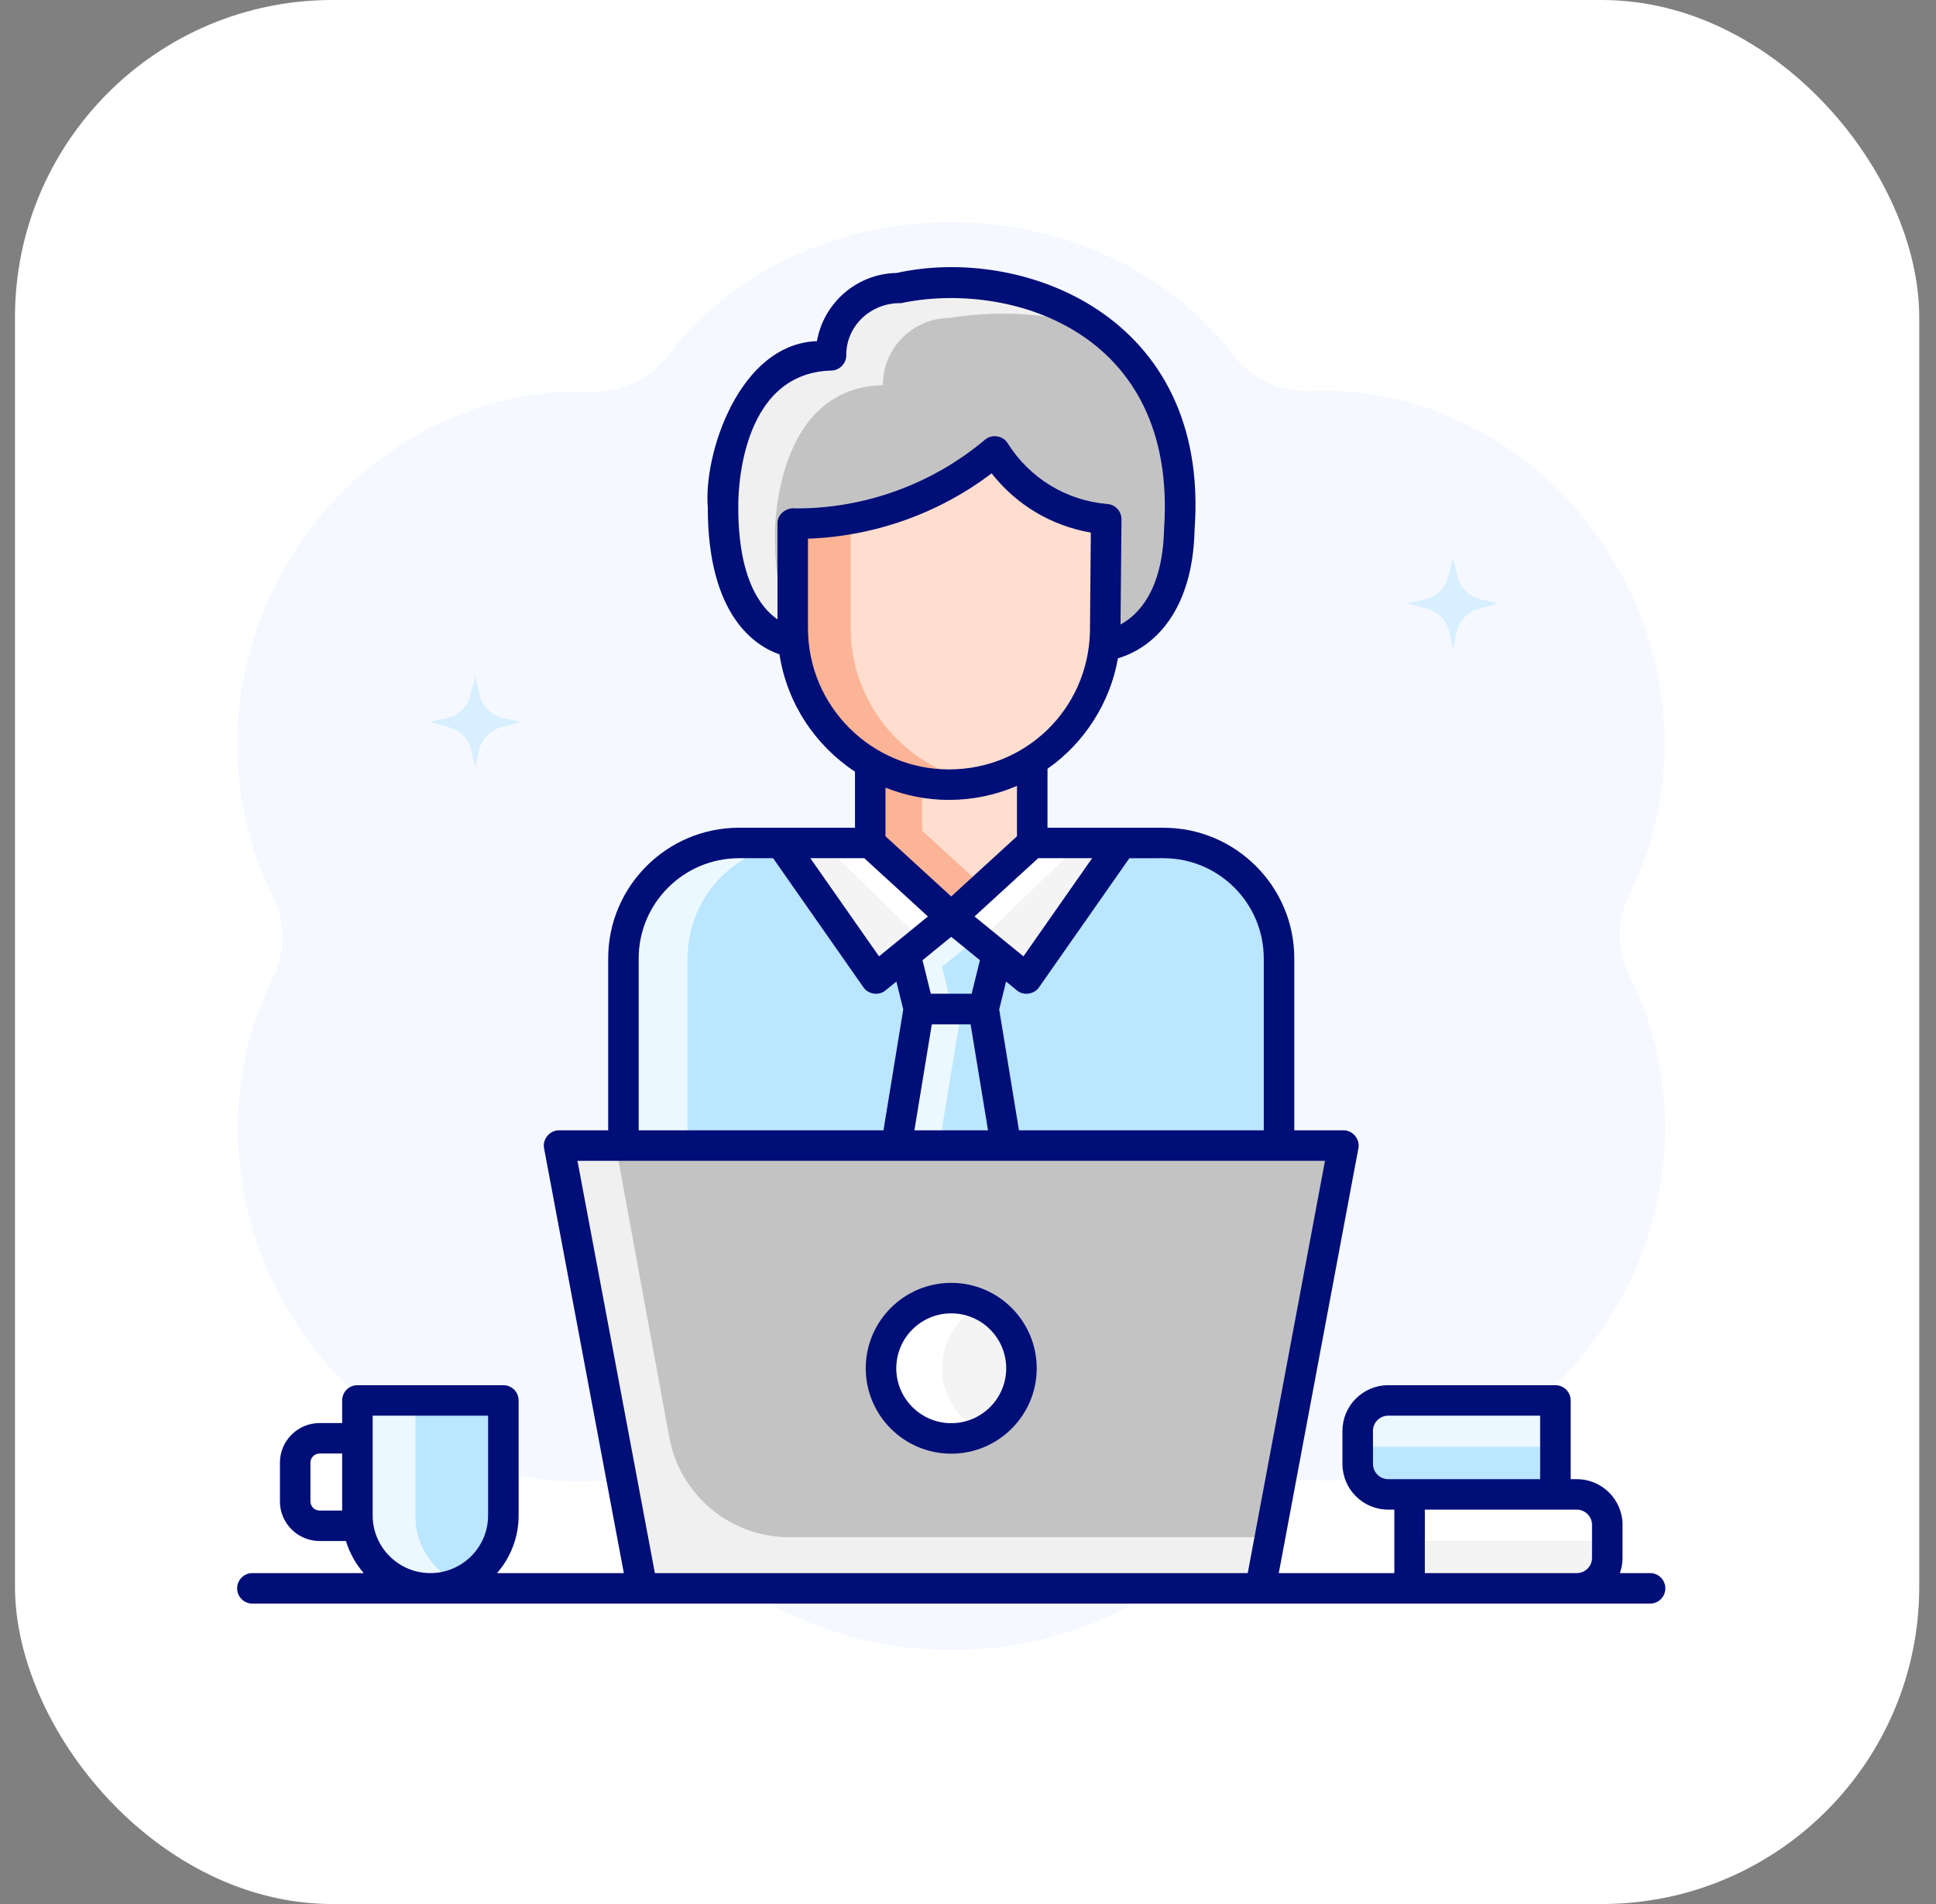
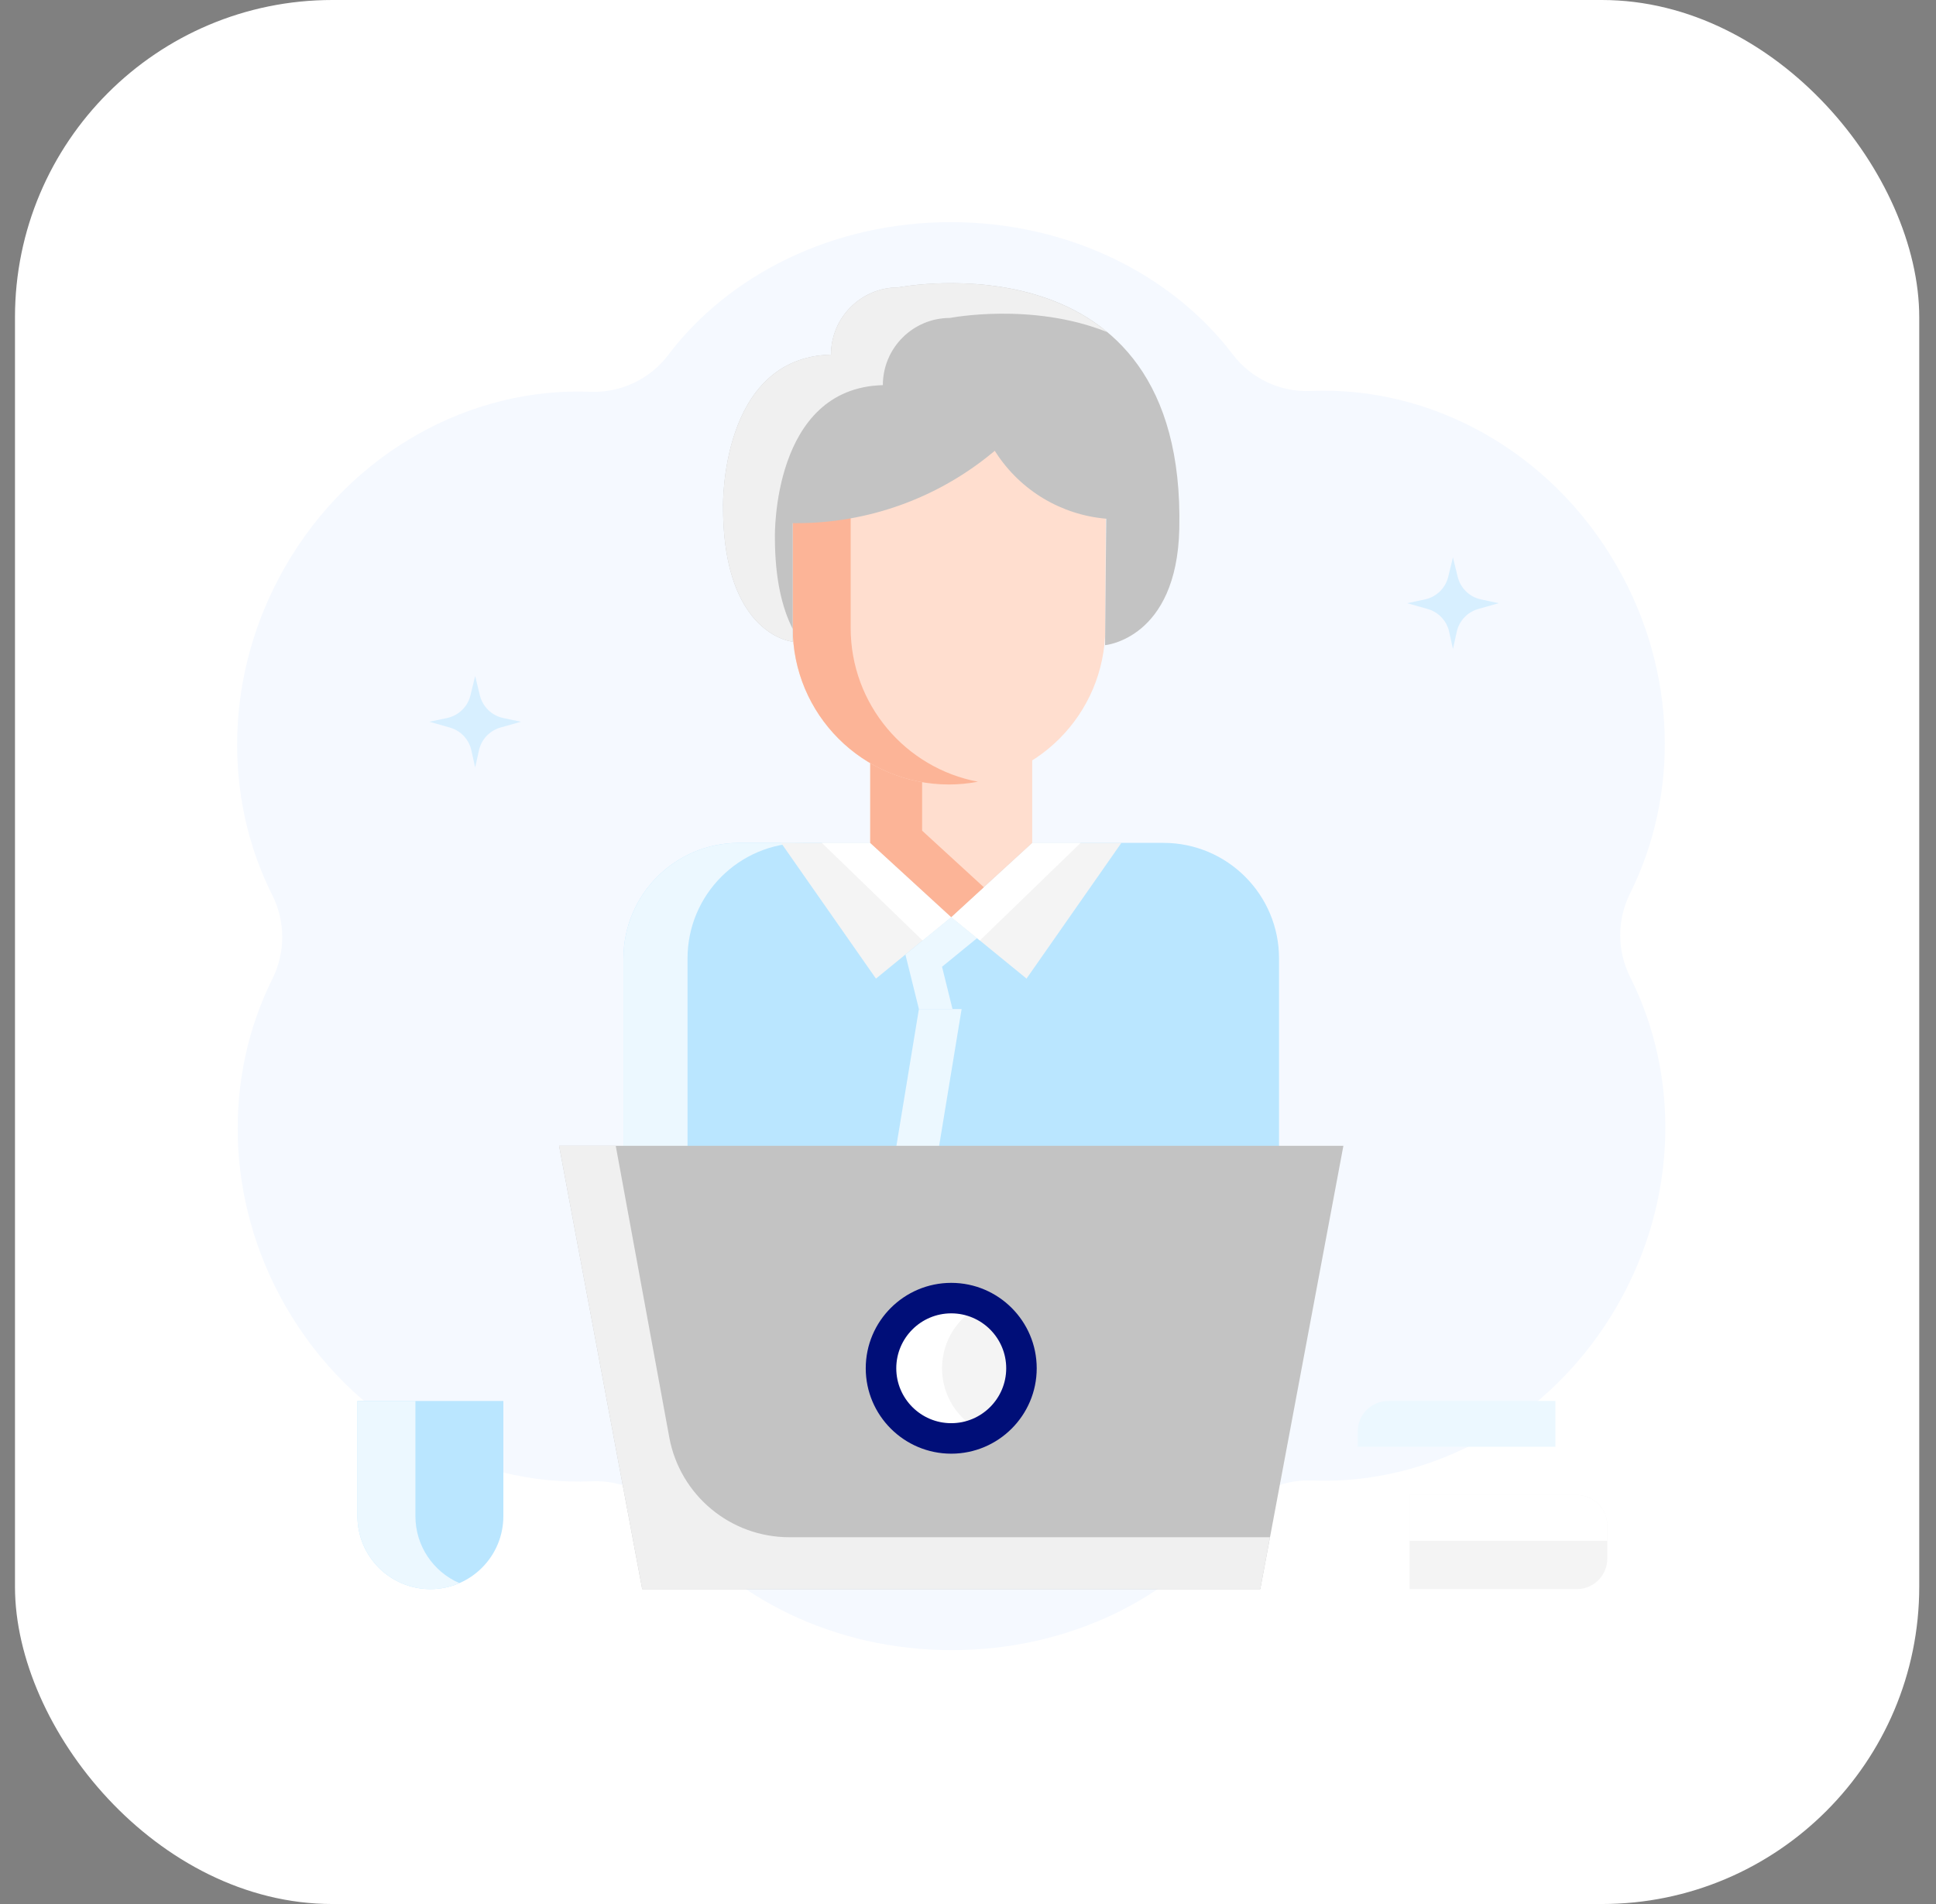
<svg xmlns="http://www.w3.org/2000/svg" width="61" height="60" viewBox="0 0 61 60" fill="none">
  <rect x="0" y="0" width="61" height="60" fill="#808080" stroke="none" />
  <rect x="0.472" width="60" height="60" rx="10" fill="white" />
  <g clip-path="url(#clip0_51_987)">
    <path d="M51.364 30.791C50.947 29.963 50.946 28.984 51.36 28.155C52.897 25.079 52.865 21.188 50.948 17.843C48.845 14.174 45.042 12.156 41.294 12.321C40.34 12.363 39.419 11.928 38.841 11.168C36.933 8.656 33.666 7 29.955 7C26.235 7 22.961 8.664 21.055 11.185C20.478 11.949 19.556 12.385 18.6 12.346C14.862 12.195 11.075 14.212 8.978 17.87C7.055 21.225 7.029 25.129 8.58 28.209C8.996 29.037 8.997 30.016 8.583 30.846C7.047 33.922 7.078 37.812 8.995 41.157C11.099 44.826 14.902 46.844 18.65 46.679C19.604 46.637 20.525 47.072 21.102 47.832C23.01 50.344 26.278 52 29.989 52C33.708 52 36.982 50.336 38.888 47.815C39.465 47.051 40.387 46.615 41.344 46.654C45.081 46.805 48.868 44.788 50.965 41.13C52.888 37.775 52.914 33.871 51.364 30.791Z" fill="#F5F9FF" />
    <path opacity="0.5" d="M15.855 22.626L16.414 22.744L15.768 22.927C15.428 23.024 15.168 23.299 15.091 23.645L14.972 24.186L14.852 23.645C14.775 23.299 14.516 23.024 14.175 22.927L13.529 22.744L14.088 22.626C14.45 22.549 14.735 22.272 14.823 21.913L14.972 21.302L15.12 21.913C15.208 22.272 15.493 22.549 15.855 22.626Z" fill="#BAE6FF" />
    <path opacity="0.5" d="M46.664 18.889L47.222 19.008L46.576 19.191C46.236 19.288 45.976 19.563 45.9 19.908L45.78 20.45L45.66 19.908C45.584 19.563 45.324 19.288 44.984 19.191L44.338 19.008L44.897 18.889C45.258 18.813 45.544 18.535 45.631 18.176L45.78 17.565L45.929 18.176C46.017 18.535 46.302 18.813 46.664 18.889Z" fill="#BAE6FF" />
    <path d="M15.86 44.148H11.262V47.777C11.262 49.047 12.291 50.077 13.561 50.077C14.831 50.077 15.86 49.047 15.86 47.777V44.148Z" fill="#BAE6FF" />
    <path d="M13.089 47.777V44.148H11.262V47.777C11.262 49.047 12.291 50.077 13.561 50.077C13.886 50.077 14.194 50.009 14.475 49.888C13.659 49.534 13.089 48.722 13.089 47.777Z" fill="#ECF8FF" />
-     <path d="M43.741 47.112H49.008V44.148H43.741C43.21 44.148 42.779 44.578 42.779 45.109V46.151C42.779 46.682 43.21 47.112 43.741 47.112Z" fill="#BAE6FF" />
    <path d="M43.741 44.148C43.21 44.148 42.779 44.578 42.779 45.109V45.59H49.008V44.148H43.741Z" fill="#ECF8FF" />
    <path d="M49.682 50.077H44.414V47.112H49.682C50.213 47.112 50.643 47.543 50.643 48.074V49.115C50.643 49.646 50.213 50.077 49.682 50.077Z" fill="#F4F4F4" />
    <path d="M49.682 47.112C50.213 47.112 50.643 47.543 50.643 48.074V48.555H44.414V47.112H49.682Z" fill="white" />
    <path d="M40.3 37.947H19.644V30.202C19.644 28.191 21.274 26.561 23.285 26.561H36.658C38.669 26.561 40.3 28.191 40.3 30.202V37.947H40.3Z" fill="#BAE6FF" />
    <path d="M25.304 26.561H23.285C21.274 26.561 19.644 28.191 19.644 30.202V37.947H21.663V30.202C21.663 28.191 23.293 26.561 25.304 26.561Z" fill="#ECF8FF" />
    <path d="M31.417 30.08L30.992 31.798H28.953L28.528 30.08L29.973 28.9L31.417 30.08Z" fill="#BAE6FF" />
    <path d="M29.682 30.465L30.785 29.564L29.973 28.9L28.528 30.08L28.953 31.798H30.012L29.682 30.465Z" fill="#ECF8FF" />
    <path d="M30.991 31.798H28.953L27.9 38.201L29.961 40.599L32.044 38.201L30.991 31.798Z" fill="#BAE6FF" />
    <path d="M29.247 38.201L30.299 31.798H28.953L27.9 38.201L29.961 40.599L30.638 39.82L29.247 38.201Z" fill="#ECF8FF" />
    <path d="M24.61 26.561L27.42 26.561L29.972 28.9L27.6 30.838L24.61 26.561Z" fill="#F4F4F4" />
    <path d="M29.07 29.637L29.971 28.9L27.419 26.561L25.895 26.561L29.07 29.637Z" fill="white" />
    <path d="M35.333 26.561L32.524 26.561L29.972 28.9L32.344 30.838L35.333 26.561Z" fill="#F4F4F4" />
    <path d="M30.874 29.637L29.972 28.9L32.524 26.561L34.049 26.561L30.874 29.637Z" fill="white" />
    <path d="M32.523 22.629H27.419V26.561L29.971 28.9L32.523 26.561V22.629Z" fill="#FFDECF" />
    <path d="M29.054 26.176V22.629H27.419V26.561L29.971 28.9L30.998 27.958L29.054 26.176Z" fill="#FCB497" />
    <path d="M29.901 24.72C27.181 24.72 24.977 22.511 24.977 19.786V14.003H34.852L34.826 19.803C34.816 22.522 32.614 24.72 29.901 24.72Z" fill="#FFDECF" />
    <path d="M26.803 19.786V14.003H24.977V19.786C24.977 22.511 27.181 24.721 29.901 24.721C30.213 24.721 30.518 24.69 30.814 24.634C28.532 24.205 26.803 22.198 26.803 19.786Z" fill="#FCB497" />
    <path d="M34.855 16.346L34.819 20.331C34.819 20.331 37.08 20.135 37.158 16.665C37.37 7.279 28.299 9.057 28.299 9.057C27.13 9.057 26.183 10.005 26.183 11.175C22.683 11.265 22.782 15.959 22.782 15.959C22.775 19.323 24.293 20.117 24.977 20.224V16.485L25.074 16.486C27.331 16.492 29.52 15.709 31.262 14.273L31.343 14.206L31.387 14.273C32.161 15.461 33.441 16.226 34.855 16.346Z" fill="#C3C3C3" />
    <path d="M24.416 16.92C24.416 16.92 24.317 12.227 27.817 12.137C27.817 10.967 28.765 10.019 29.933 10.019C29.933 10.019 32.51 9.514 34.885 10.464C32.259 8.282 28.299 9.057 28.299 9.057C27.13 9.057 26.183 10.005 26.183 11.175C22.683 11.265 22.782 15.959 22.782 15.959C22.775 19.323 24.293 20.117 24.977 20.224V19.819C24.649 19.176 24.414 18.249 24.416 16.92Z" fill="#F0F0F0" />
    <path d="M39.709 50.077H20.235L17.616 36.107H42.328L39.709 50.077Z" fill="#C3C3C3" />
    <path d="M21.09 45.305L19.401 36.107H17.616L20.235 50.077H39.709L40.015 48.442H24.87C23.019 48.442 21.43 47.124 21.09 45.305Z" fill="#F0F0F0" />
    <path d="M29.972 45.328C31.194 45.328 32.184 44.338 32.184 43.117C32.184 41.896 31.194 40.906 29.972 40.906C28.75 40.906 27.759 41.896 27.759 43.117C27.759 44.338 28.75 45.328 29.972 45.328Z" fill="#F4F4F4" />
    <path d="M29.682 43.118C29.682 42.241 30.193 41.483 30.933 41.126C30.642 40.986 30.316 40.907 29.972 40.907C28.75 40.907 27.759 41.897 27.759 43.118C27.759 44.339 28.75 45.329 29.972 45.329C30.316 45.329 30.642 45.25 30.933 45.11C30.193 44.752 29.682 43.995 29.682 43.118Z" fill="white" />
    <path d="M29.972 45.809C28.487 45.809 27.278 44.602 27.278 43.118C27.278 41.633 28.487 40.426 29.972 40.426C31.457 40.426 32.665 41.633 32.665 43.118C32.665 44.602 31.457 45.809 29.972 45.809ZM29.972 41.387C29.017 41.387 28.24 42.163 28.24 43.118C28.24 44.072 29.017 44.848 29.972 44.848C30.927 44.848 31.704 44.072 31.704 43.118C31.704 42.163 30.927 41.387 29.972 41.387Z" fill="#000E78" />
-     <path d="M51.991 49.572H51.039C51.093 49.422 51.123 49.261 51.123 49.092V48.052C51.123 47.258 50.477 46.612 49.681 46.612H49.489V44.131C49.489 43.866 49.274 43.651 49.008 43.651H43.74C42.945 43.651 42.298 44.297 42.298 45.091V46.131C42.298 46.926 42.945 47.572 43.74 47.572H43.933V49.572H40.292L42.8 36.188C42.861 35.903 42.62 35.612 42.328 35.619H40.781V30.201C40.781 27.931 38.931 26.084 36.658 26.084L33.005 26.084V24.226C34.17 23.413 34.986 22.131 35.223 20.745C35.493 20.666 35.879 20.505 36.268 20.179C36.869 19.675 37.595 18.661 37.639 16.692C38.137 9.919 32.193 7.723 28.252 8.602C26.994 8.624 25.951 9.546 25.741 10.75C23.289 10.838 22.163 14.31 22.301 15.979C22.296 19.411 23.805 20.361 24.56 20.621C24.797 22.163 25.688 23.493 26.939 24.317V26.084L23.285 26.084C21.012 26.084 19.163 27.931 19.163 30.201V35.619H17.616C17.324 35.612 17.082 35.903 17.143 36.188L19.656 49.572H15.661C16.084 49.085 16.341 48.45 16.341 47.756V44.131C16.341 43.866 16.126 43.651 15.86 43.651H11.261C10.996 43.651 10.781 43.866 10.781 44.131V44.844H10.07C9.381 44.844 8.82 45.404 8.82 46.092V47.313C8.82 48.001 9.381 48.561 10.07 48.561H10.9C11.015 48.938 11.208 49.282 11.46 49.572H7.952C7.687 49.572 7.472 49.787 7.472 50.053C7.472 50.318 7.687 50.533 7.952 50.533H51.991C52.257 50.533 52.472 50.318 52.472 50.053C52.472 49.787 52.257 49.572 51.991 49.572ZM10.781 47.601H10.07C9.911 47.601 9.781 47.471 9.781 47.313V46.092C9.781 45.933 9.911 45.804 10.07 45.804H10.781V47.601ZM15.379 47.756C15.379 48.758 14.563 49.572 13.561 49.572C12.558 49.572 11.742 48.758 11.742 47.756V44.611H15.379V47.756ZM36.658 27.044C38.401 27.044 39.819 28.461 39.819 30.201V35.619H32.106L31.483 31.809L31.7 30.931L32.04 31.209C32.247 31.385 32.587 31.337 32.738 31.112L35.584 27.045L36.658 27.044ZM30.876 30.259L30.615 31.315H29.328L29.067 30.259L29.971 29.521L30.876 30.259ZM27.9 26.353V24.82C28.52 25.069 29.195 25.207 29.902 25.207C30.649 25.207 31.375 25.053 32.043 24.765V26.353L29.971 28.25L27.9 26.353ZM30.582 32.279L31.131 35.619H28.811L29.36 32.279H30.582ZM34.411 27.044L32.247 30.137L30.706 28.88L32.711 27.044H34.411ZM24.497 16.501V19.518C23.966 19.15 23.258 18.236 23.262 15.976C23.262 15.973 23.262 15.969 23.262 15.966C23.259 15.794 23.218 11.754 26.195 11.677C26.456 11.67 26.664 11.457 26.664 11.197C26.661 10.248 27.458 9.533 28.391 9.553C31.709 8.845 37.113 10.351 36.678 16.67C36.634 18.619 35.853 19.383 35.306 19.679L35.336 16.366C35.338 16.115 35.146 15.905 34.896 15.883C33.594 15.774 32.44 15.067 31.746 13.962C31.599 13.726 31.249 13.672 31.038 13.854C29.374 15.255 27.251 16.028 25.075 16.021C24.785 15.981 24.49 16.197 24.497 16.501ZM25.458 19.807V16.975C27.55 16.901 29.578 16.18 31.245 14.917C32.022 15.909 33.127 16.569 34.37 16.783L34.342 19.932C34.27 22.351 32.321 24.246 29.902 24.246C27.456 24.246 25.463 22.255 25.458 19.807ZM27.232 27.044L29.237 28.88L27.697 30.137L25.532 27.044H27.232ZM20.124 30.201C20.124 28.461 21.542 27.044 23.285 27.044H24.359L27.205 31.112C27.356 31.337 27.696 31.385 27.903 31.208L28.243 30.931L28.46 31.808L27.837 35.619H20.124V30.201ZM20.634 49.572L18.195 36.58H41.748L39.314 49.572H20.634ZM43.74 46.612C43.475 46.612 43.26 46.396 43.26 46.131V45.091C43.26 44.827 43.475 44.611 43.74 44.611H48.527V46.612H43.74V46.612ZM50.162 49.092C50.162 49.357 49.946 49.572 49.681 49.572H44.894V47.572H49.681C49.946 47.572 50.162 47.788 50.162 48.052V49.092Z" fill="#000E78" />
  </g>
  <defs>
    <clipPath id="clip0_51_987">
      <rect width="45" height="45" fill="white" transform="translate(7.472 7)" />
    </clipPath>
  </defs>
</svg>